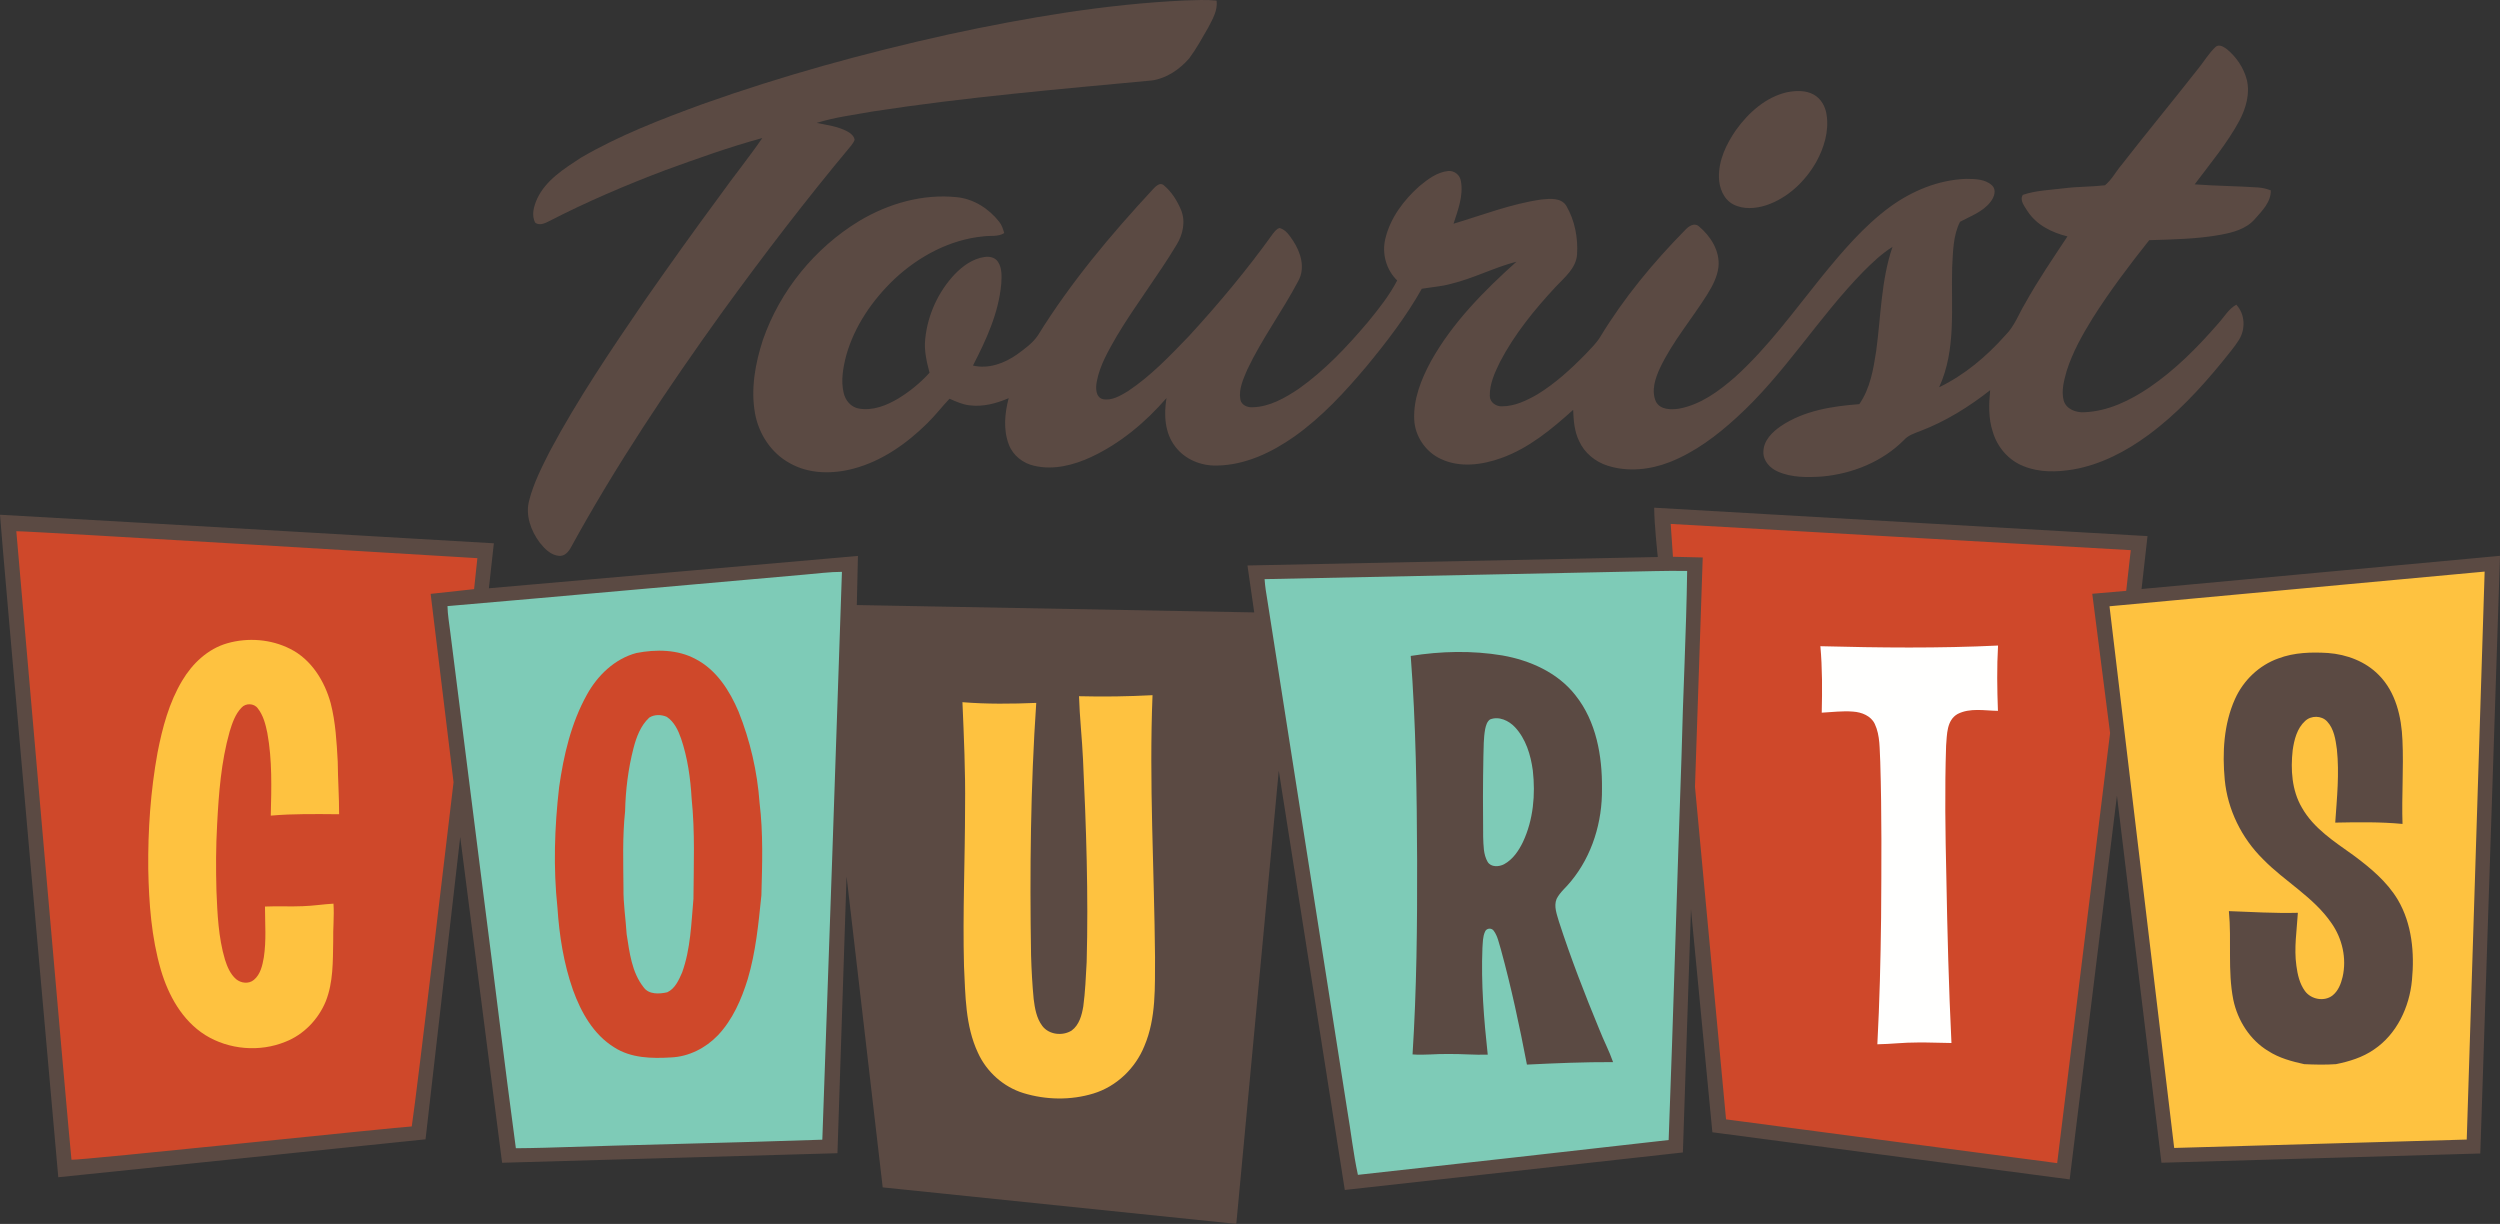
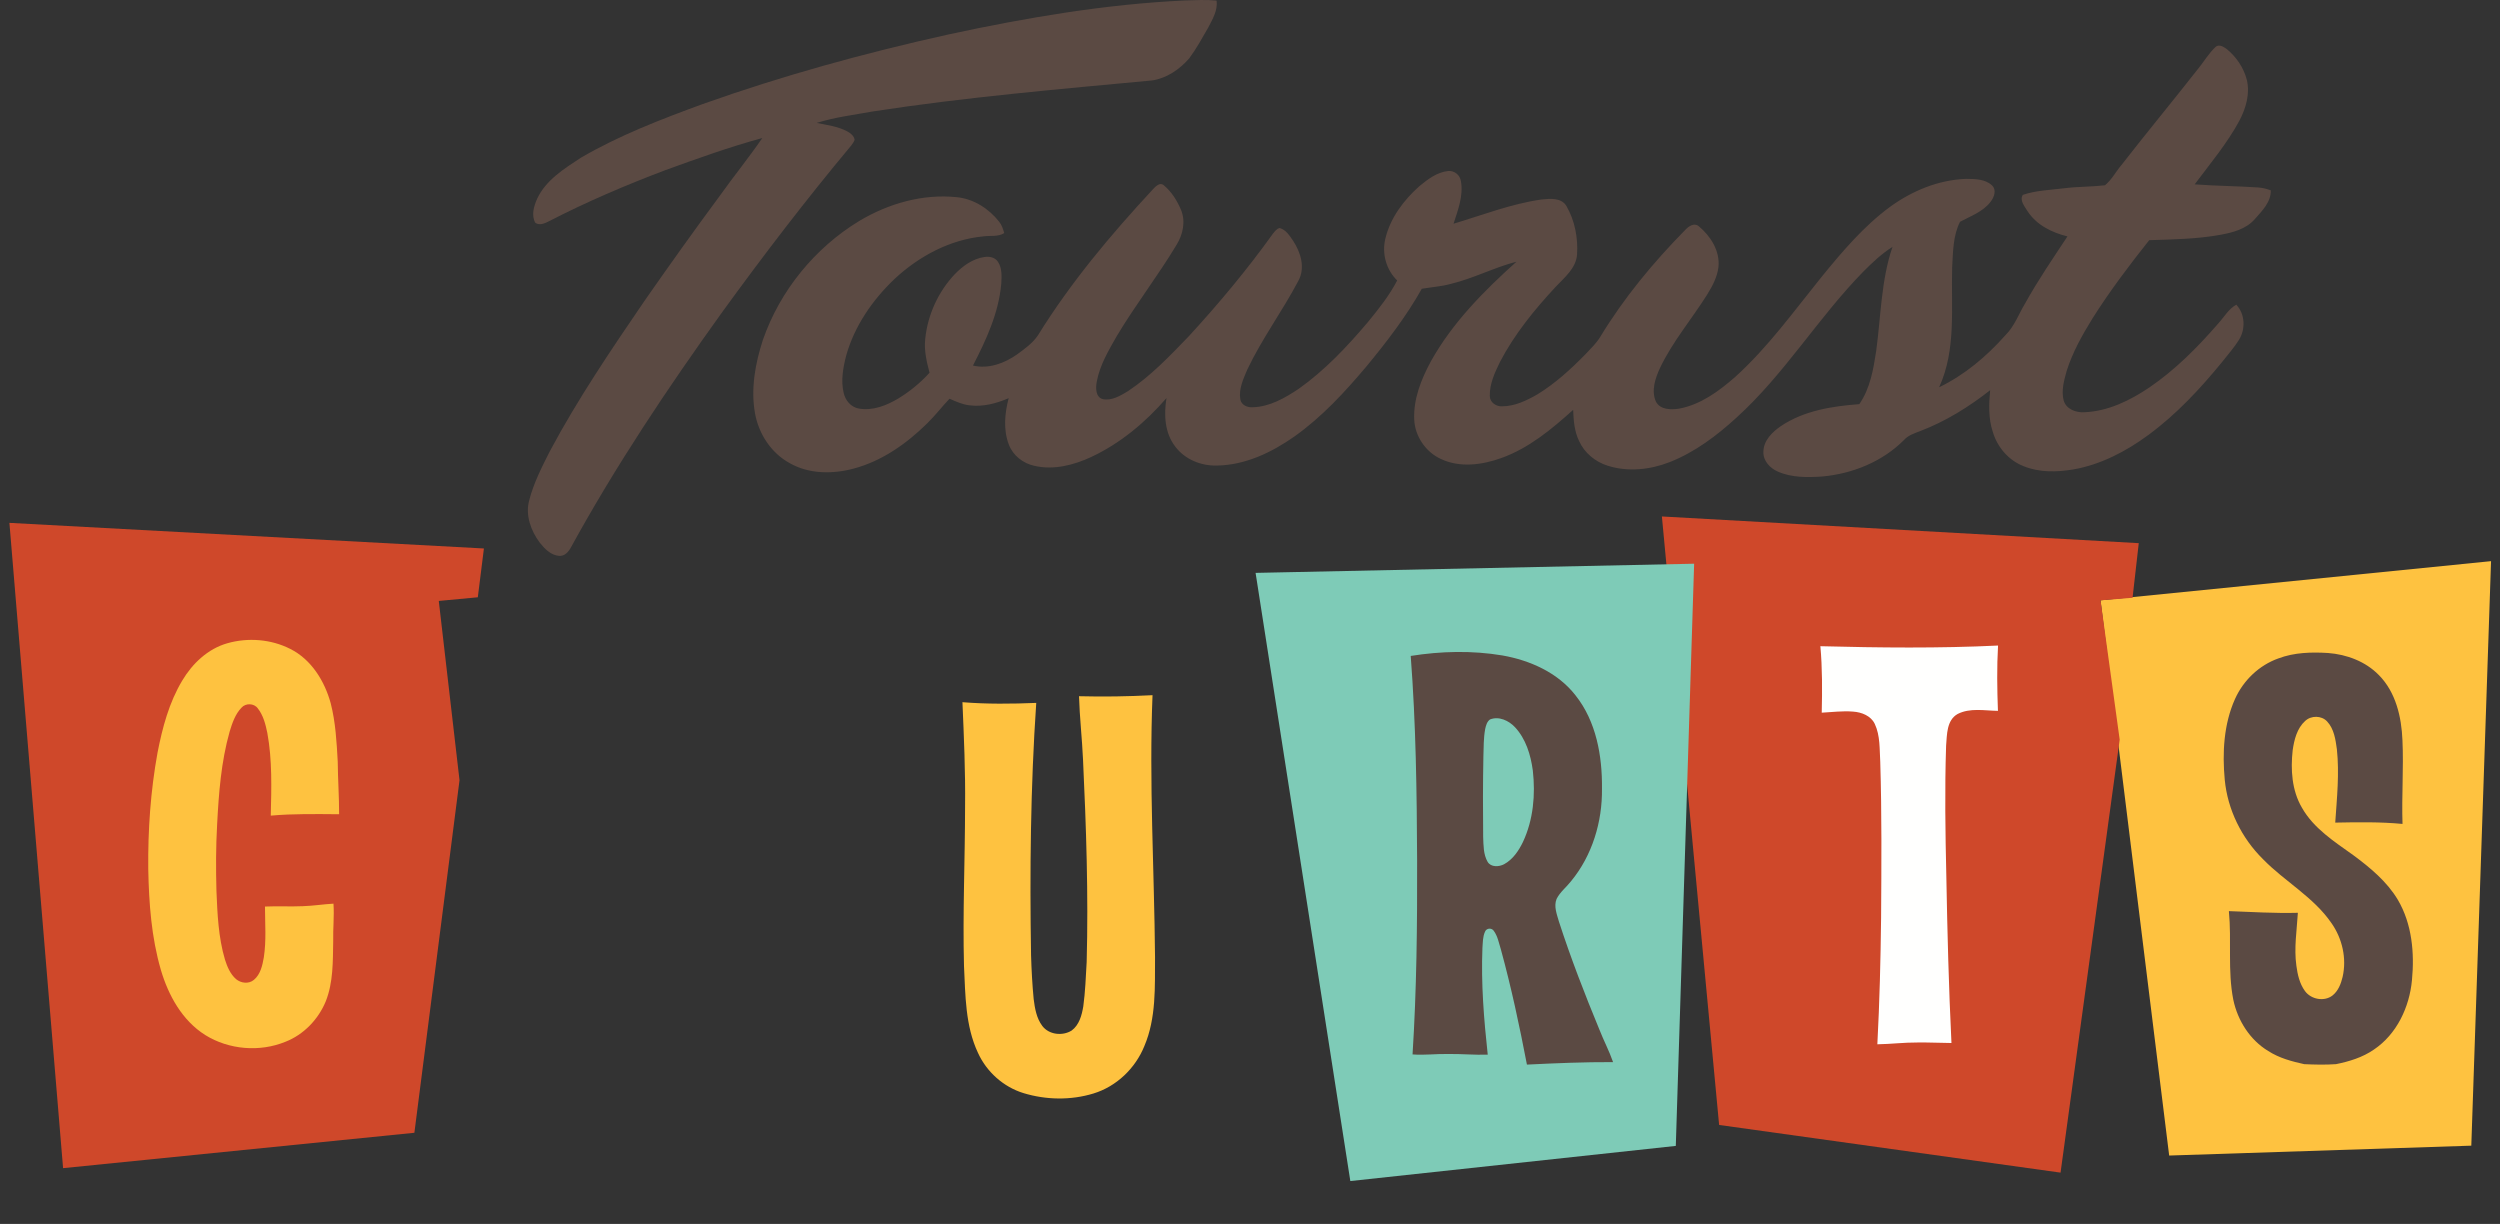
<svg xmlns="http://www.w3.org/2000/svg" version="1.1" id="Layer_1" x="0px" y="0px" viewBox="0 0 1077.001 527.258" style="enable-background:new 0 0 1077.001 527.258;" xml:space="preserve">
  <rect x="0" y="0" width="1077.001" height="527.258" fill="#333333" stroke="none" />
  <style type="text/css">
	.st0{fill:#FEC240;}
	.st1{fill:#CF482A;}
	.st2{fill:#7ECBB7;}
	.st3{fill:#FFFFFE;}
	.st4{fill:#5B4A43;}
</style>
  <g>
    <polygon class="st0" points="904.915,258.618 934.48,497.809 1064.639,493.555 1073.146,241.745     " />
    <polygon class="st1" points="715.944,222.493 740.596,484.628 887.687,505.171 913.161,318.637    904.915,258.618 918.708,257.505 921.378,233.998  " />
    <polygon class="st2" points="540.907,246.796 581.721,508.795 721.936,493.654 729.835,242.847  " />
-     <polygon class="st2" points="189.027,258.885 218.98,497.458 357.184,493.779 366.117,242.069     " />
    <polygon class="st1" points="4.054,225.253 27.175,503.238 178.517,487.999 197.96,336.132    189.027,258.885 205.842,257.308 208.47,236.288  " />
-     <path class="st1" d="M327.227,345.908c-0.973-13.489-4.038-26.808-9.064-39.354   c-3.822-9.003-9.505-17.967-18.43-22.599c-7.775-4.231-17.118-4.277-25.595-2.633   c-9.327,2.502-16.708,9.636-21.287,17.928   c-6.825,12.261-10.053,26.174-11.991,39.972   c-1.977,17.179-2.532,34.59-0.71,51.808c0.795,12.006,2.687,24.051,6.686,35.432   c3.474,9.605,8.802,19.187,17.727,24.707c7.242,4.71,16.191,4.88,24.538,4.37   c7.659-0.317,14.925-4.061,20.191-9.551c6.362-6.733,10.115-15.427,12.825-24.167   c3.49-11.728,4.64-23.958,5.891-36.073   C328.355,372.477,328.841,359.119,327.227,345.908z M298.737,387.262   c-0.957,10.632-1.212,21.542-4.88,31.687c-1.405,3.227-3.034,6.957-6.401,8.524   c-3.39,0.764-7.914,1.058-10.184-2.146c-5.134-6.478-6.069-15.025-7.312-22.908   c-0.402-6.609-1.467-13.172-1.367-19.812c-0.077-11.049-0.479-22.144,0.703-33.146   c0.201-9.142,1.336-18.283,3.613-27.14c1.243-4.795,3.073-9.736,6.787-13.172   c2.17-1.413,5.212-1.374,7.544-0.332c3.227,2.131,4.949,5.829,6.177,9.373   c2.803,8.3,4.046,17.056,4.532,25.781   C299.447,358.347,298.837,372.839,298.737,387.262z" />
    <path class="st0" d="M97.911,277.12c8.902-2.54,18.847-1.784,27.132,2.432   c9.103,4.555,14.824,13.882,17.434,23.449c2.1,8.2,2.556,16.716,3.019,25.132   c0.069,7.551,0.61,15.087,0.595,22.638c-9.813-0.069-19.642-0.27-29.44,0.602   c0.278-11.89,0.672-23.897-1.49-35.648c-0.764-3.706-1.737-7.567-4.123-10.586   c-1.614-2.216-5.196-2.316-6.995-0.278c-2.726,2.818-3.999,6.663-5.119,10.339   c-3.675,13.01-4.687,26.576-5.389,40.018c-0.533,9.497-0.548,19.017-0.293,28.522   c0.409,9.952,0.826,20.059,3.675,29.672c0.973,3.065,2.285,6.215,4.764,8.385   c2.108,1.784,5.482,2.201,7.682,0.34c2.857-2.37,3.691-6.239,4.293-9.713   c1.112-7.25,0.51-14.593,0.494-21.881c5.443-0.247,10.902,0.085,16.345-0.162   c4.409-0.131,8.763-0.842,13.164-1.081c0.371,5.358-0.239,10.717-0.116,16.083   c-0.162,8.733,0.069,17.805-3.235,26.059   c-3.204,7.729-9.505,14.307-17.349,17.357c-11.095,4.54-24.368,3.436-34.544-2.903   c-9.914-6.239-15.874-17.071-19.11-28.035c-4.092-14.068-5.15-28.8-5.436-43.377   c-0.178-16.816,0.988-33.671,3.992-50.233   c2.1-10.755,4.957-21.58,10.647-31.054   C82.87,285.844,89.549,279.505,97.911,277.12" />
    <path class="st3" d="M784.219,278.386c25.51,0.664,51.044,0.942,76.539-0.286   c-0.533,9.373-0.394,18.762-0.046,28.143c-5.76-0.093-12.029-1.39-17.372,1.343   c-4.772,2.702-4.555,8.895-4.957,13.643c-0.618,18.778-0.332,37.586,0.1,56.364   c0.432,23.92,1.042,47.84,2.208,71.736c-4.857-0.039-9.721-0.286-14.577-0.224   c-5.799-0.046-11.558,0.695-17.349,0.772c0.957-18.144,1.405-36.328,1.614-54.495   c0.147-22.399,0.324-44.798-0.363-67.189c-0.34-5.466,0.031-11.234-2.355-16.315   c-1.66-3.529-5.706-5.088-9.373-5.32c-4.501-0.378-8.995,0.239-13.481,0.463   C785.022,297.472,785.084,287.906,784.219,278.386L784.219,278.386z" />
    <path class="st4" d="M408.559,14.851C442.069,7.632,476.01,1.818,510.307,0.204   c4.586-0.124,9.196-0.417,13.782,0.054c0.594,4.2-1.714,7.968-3.544,11.551   c-2.61,4.525-5.111,9.142-8.238,13.342c-4.1,4.718-9.667,8.555-15.952,9.497   c-40.157,3.776-80.392,7.211-120.278,13.357   c-8.123,1.482-16.392,2.463-24.275,4.957c4.455,0.896,9.088,1.467,13.164,3.621   c1.452,0.764,2.934,1.923,3.197,3.66c-0.309,0.865-0.842,1.629-1.39,2.363   c-19.403,23.233-37.818,47.284-55.599,71.783   c-23.487,32.699-45.94,66.239-65.297,101.57   c-1.011,1.838-2.71,3.729-5.011,3.505c-3.552-0.27-6.231-3.042-8.323-5.667   c-3.822-5.096-6.285-11.821-4.586-18.183c1.915-7.466,5.451-14.377,8.91-21.217   c12.045-22.561,26.429-43.771,40.844-64.872   c10.647-15.272,21.457-30.429,32.536-45.392   c5.922-8.316,12.377-16.253,18.152-24.669   c-14.23,3.884-28.135,8.879-41.995,13.921   c-16.986,6.439-33.726,13.574-49.878,21.912c-1.791,0.903-4.03,2-5.914,0.687   c-1.822-3.266-0.61-7.196,0.795-10.385c3.76-8.03,11.605-12.894,18.747-17.596   c16.577-9.674,34.575-16.585,52.549-23.171   C337.279,32.532,372.741,22.788,408.559,14.851" />
    <path class="st4" d="M954.445,20.233c1.521-1.39,3.559-0.023,4.895,0.957   c4.069,3.343,7.211,7.945,8.555,13.064c1.521,6.084-0.363,12.423-3.204,17.82   c-5.328,9.837-12.57,18.43-19.233,27.356   c9.042,0.664,18.114,0.718,27.163,1.32c1.923,0.108,3.814,0.571,5.629,1.251   c0.147,5.034-3.752,8.841-6.841,12.354c-3.729,4.324-9.482,5.814-14.863,6.802   c-10.115,1.845-20.422,1.977-30.668,2.316c-8.617,10.856-17.002,21.936-24.406,33.664   c-4.447,7.204-8.648,14.67-11.188,22.785c-1.135,4.077-2.363,8.462-1.235,12.678   c1.112,3.698,5.312,5.227,8.871,4.996c10.184-0.402,19.642-5.026,27.95-10.624   c11.195-7.621,20.816-17.311,29.664-27.51c2.563-2.78,4.463-6.308,7.86-8.2   c3.768,3.999,4.038,10.393,1.243,15.002c-2.131,3.451-4.857,6.478-7.343,9.667   c-9.451,11.566-19.735,22.607-31.811,31.479   c-9.582,7.065-20.469,12.747-32.282,14.824   c-7.142,1.197-14.747,1.374-21.549-1.444c-6.354-2.494-11.211-8.161-13.133-14.662   c-1.953-5.799-1.745-12.014-1.166-18.021   c-9.157,7.181-19.14,13.396-30.043,17.573c-2.502,0.965-5.196,1.784-7.042,3.845   c-9.25,9.319-22.098,14.516-35.046,15.736   c-6.486,0.448-13.303,0.571-19.364-2.116c-3.359-1.467-6.385-4.664-6.185-8.54   c0.031-4.833,3.845-8.509,7.559-11.057c9.914-6.663,22.074-8.563,33.749-9.435   c4.664-6.702,6.061-14.94,7.266-22.847c2.062-15.002,2.1-30.436,7.034-44.906   c-4.702,2.949-8.732,6.81-12.632,10.717   c-19.419,19.859-33.888,44.087-54.542,62.811   c-8.509,7.798-17.944,14.902-28.753,19.171c-8.424,3.312-17.99,4.355-26.715,1.591   c-5.374-1.668-10.099-5.528-12.4-10.709c-2.023-4.154-2.339-8.825-2.533-13.365   c-9.265,8.339-19.125,16.554-31.031,20.785c-8.238,2.965-17.828,4.231-25.974,0.355   c-6.555-3.019-11.157-9.775-11.458-16.986   c-0.394-8.91,3.058-17.465,7.235-25.163   c9.257-16.585,22.792-30.228,36.806-42.821   c-9.682,2.509-18.631,7.25-28.375,9.582c-4.061,1.112-8.277,1.374-12.408,2.077   c-6.725,11.983-15.133,22.908-23.866,33.479   c-9.265,11.01-19.133,21.704-30.9,30.089   c-9.821,6.918-21.279,12.423-33.509,12.593c-6.794,0.201-13.797-2.648-17.928-8.161   c-4.579-5.899-4.949-13.813-3.783-20.909   c-9.018,10.416-19.843,19.496-32.382,25.364   c-7.582,3.536-16.261,5.768-24.584,3.814c-4.841-1.05-9.18-4.447-10.941-9.134   c-2.463-6.401-1.776-13.504-0.077-20.005c-5.297,2.285-11.072,3.837-16.871,3.088   c-3.042-0.332-5.837-1.645-8.609-2.841c-3.328,3.474-6.223,7.335-9.69,10.678   c-8.856,8.725-19.434,16.168-31.579,19.411c-9.072,2.432-19.272,2.417-27.603-2.355   c-7.976-4.347-13.319-12.578-14.925-21.418   c-1.892-10.609,0.093-21.526,3.397-31.656c7.335-21.14,22.298-39.547,41.408-51.183   c12.585-7.559,27.471-11.844,42.203-10.3c7.173,0.741,13.682,4.887,18.09,10.47   c1.204,1.428,1.753,3.227,2.262,4.988c-2.625,1.683-5.853,1.011-8.779,1.397   c-14.577,1.343-28.12,8.632-38.675,18.561   c-9.381,8.98-17.033,20.113-20.6,32.691c-1.351,5.243-2.394,10.84-1.112,16.207   c0.71,3.196,3.112,6.13,6.455,6.725c6.03,1.104,12.022-1.297,17.118-4.339   c4.957-3.042,9.52-6.756,13.419-11.072c-1.243-4.748-2.409-9.636-1.861-14.577   c1.05-10.362,5.621-20.391,12.801-27.943c3.42-3.528,7.698-6.609,12.67-7.335   c2.139-0.363,4.671,0.131,5.899,2.1c1.768,2.718,1.567,6.146,1.405,9.242   c-1.058,12.639-6.478,24.306-12.215,35.416c6.741,1.583,13.612-0.973,19.086-4.857   c3.227-2.378,6.617-4.756,8.895-8.13c14.099-22.808,31.44-43.415,49.631-63.042   c1.143-1.197,2.988-3.142,4.656-1.591c3.312,2.741,5.652,6.54,7.335,10.454   c2.1,4.972,0.888,10.686-1.876,15.141   c-8.038,13.388-17.65,25.765-25.673,39.169   c-3.59,6.277-7.42,12.686-8.74,19.897c-0.44,2.625-0.548,6.509,2.617,7.428   c3.876,0.772,7.536-1.467,10.74-3.374c9.937-6.571,18.191-15.28,26.406-23.812   c12.871-14.021,25.093-28.653,36.181-44.133c0.795-0.942,1.583-2.116,2.865-2.401   c2.733,0.734,4.331,3.359,5.837,5.551c3.243,4.965,5.289,11.566,2.262,17.133   c-6.833,13.002-15.658,24.893-21.982,38.181   c-1.722,4.077-3.83,8.447-3.042,12.987c0.425,2.432,3.057,3.529,5.297,3.359   c7.358-0.178,13.983-4.023,19.936-8.007c11.188-7.953,20.677-18.005,29.51-28.437   c4.71-5.721,9.381-11.582,12.825-18.175c-4.772-4.617-6.686-11.697-5.08-18.106   c2.131-8.871,7.875-16.477,14.585-22.468c3.598-2.988,7.613-6.061,12.415-6.578   c2.679-0.286,5.173,1.706,5.528,4.378c1.15,6.277-1.289,12.439-3.173,18.322   c12.524-3.752,24.831-8.563,37.841-10.431c3.683-0.371,8.624-0.911,10.817,2.857   c3.606,6.262,5.019,13.728,4.548,20.901c-0.463,5.93-5.459,9.844-9.219,13.875   c-9.149,9.852-17.766,20.414-24.005,32.39c-2.216,4.571-4.486,9.427-4.362,14.616   c0,2.741,2.695,4.571,5.258,4.463c5.513-0.008,10.647-2.502,15.326-5.204   c7.659-4.71,14.346-10.817,20.615-17.226c2.247-2.386,4.656-4.671,6.378-7.482   c10.192-16.817,22.823-32.058,36.59-46.056c1.428-1.544,3.791-3.289,5.822-1.645   c5.119,4.216,9.258,10.717,8.509,17.596c-0.494,4.355-2.648,8.3-4.918,11.975   c-6.648,10.57-14.871,20.19-20.26,31.525   c-2.038,4.432-3.861,9.744-1.76,14.477c1.868,3.583,6.532,3.575,10.006,3.034   c9.319-1.745,17.179-7.559,24.167-13.674   c14.13-12.778,25.286-28.344,37.208-43.091   c8.864-10.863,18.029-21.712,29.371-30.089   c9.528-6.957,20.97-11.713,32.853-12.13c3.814,0.031,8.231,0.039,11.195,2.818   c2.069,1.977,0.88,5.165-0.641,7.08c-3.297,4.301-8.555,6.115-13.141,8.586   c-3.042,5.953-3.011,12.948-3.39,19.496   c-0.541,17.295,1.853,35.579-5.629,51.801   c11.003-5.32,20.492-13.327,28.568-22.437c3.93-3.876,5.76-9.203,8.57-13.844   c5.505-9.906,11.914-19.264,18.152-28.715   c-6.733-1.645-13.373-4.934-17.233-10.918c-1.205-2.015-3.498-4.594-1.992-6.98   c5.76-1.961,11.983-2.092,17.99-2.857c5.775-0.726,11.628-0.587,17.403-1.266   c2.957-2.424,4.725-5.976,7.204-8.856c10.678-13.743,21.781-27.14,32.521-40.837   C949.264,26.904,951.364,23.136,954.445,20.233" />
-     <path class="st4" d="M769.997,39.705c3.799-0.71,8.03-0.872,11.489,1.12   c3.088,1.768,4.942,5.165,5.412,8.624c1.081,7.057-1.073,14.222-4.478,20.36   c-4.795,8.393-12.315,15.55-21.604,18.639c-4.563,1.452-9.844,1.868-14.199-0.44   c-4.131-2.208-5.992-7.08-6.092-11.558c-0.193-7.42,3.189-14.392,7.296-20.376   C753.219,48.53,760.732,41.774,769.997,39.705" />
-     <path class="st4" d="M922.58,253.748l2.571-22.793l-212.522-12.238   c-0.008,7.111,1.56,21.248,1.56,21.248L537.408,243.61l2.911,20.221   l-171.207-3.173l0.486-21.156l-158.984,13.929l2.139-19.372   c0,0-147.904-8.663-212.754-12.3c0.957,13.96,25.109,285.401,25.109,285.401   l158.212-16.338l14.94-130.231l18.044,140.33l144.469-4.115l3.922-119.259   l15.573,133.983l152.329,15.728l18.299-195.25l28.444,180.634l145.642-16.16   l3.482-104.798l9.227,96.104l153.927,20.306l20.36-165.323l19.179,158.143   l137.357-3.984l8.485-257.474L922.58,253.748z M177.383,485.271   c-5.389,0.193-143.04,14.701-146.592,14.346   C30.097,494.475,7.026,228.848,7.026,228.848   c5.636-0.1,198.624,11.612,198.624,11.612l-1.413,13.342l-18.716,2.038   l9.868,81.14C195.389,336.981,179.622,470.825,177.383,485.271z M354.257,490.977   c-39.848,1.374-79.728,2.154-119.584,3.467c-4.146,0.062-8.292,0.239-12.439,0.216   c-4.949-36.729-9.327-73.543-14.091-110.303   c-4.679-37.324-9.427-74.632-14.153-111.947   c-0.448-3.76-1.143-7.505-1.212-11.296   c51.36-4.401,102.698-9.126,154.05-13.589   c5.289-0.432,10.562-1.166,15.874-1.174   C359.932,327.893,357.199,409.443,354.257,490.977z M724.397,325.839   c-1.961,55.09-3.467,110.195-5.544,165.285   c-44.612,5.08-89.232,10.076-133.867,15.002   c-2.008-9.258-3.011-18.708-4.617-28.043   c-11.504-73.165-22.893-146.345-34.39-219.502   c-0.525-3.019-0.996-6.038-1.197-9.088c51.569-1.027,103.138-2.146,154.714-3.189   c9.103-0.116,18.214-0.517,27.325-0.332   C726.458,272.603,725.014,299.21,724.397,325.839z M909.025,315.791l-22.795,185.285   l-142.646-18.855l-13.381-143.249l3.335-98.814l-12.825-0.301l-0.973-14.153   l198.192,11.304l-1.959,17.529l-14.626,1.265L909.025,315.791z M1062.671,490.923   l-126.031,3.613l-27.865-233.353l161.609-14.94L1062.671,490.923z" />
    <path class="st4" d="M689.057,443.639c-6.347-15.342-12.354-30.846-17.48-46.651   c-0.872-3.104-2.285-6.524-1.004-9.713c1.482-2.988,4.223-5.057,6.239-7.652   c9.134-11.087,13.504-25.611,13.319-39.871c0.154-14.052-2.448-28.969-11.419-40.219   c-7.605-9.767-19.557-15.064-31.502-17.172   c-13.033-2.177-26.445-1.861-39.47,0.216c2.247,29.286,2.633,58.688,2.756,88.059   c0.077,27.881-0.201,55.777-1.969,83.611c5.096,0.394,10.2-0.293,15.303-0.185   c5.698-0.085,11.381,0.471,17.087,0.293c-1.652-15.249-2.903-30.599-2.285-45.948   c0.193-2.386,0.1-4.903,1.15-7.103c0.649-1.567,2.934-1.645,3.783-0.232   c1.66,2.301,2.154,5.181,2.988,7.837c4.501,16.392,8.045,33.031,11.25,49.724   c12.361-0.61,24.723-1.127,37.107-1.073   C693.273,452.789,690.887,448.334,689.057,443.639z M656.088,362.723   c-1.83,3.791-4.355,7.543-8.146,9.597c-2.193,1.143-5.613,1.359-7.065-1.019   c-1.869-3.227-1.776-7.111-1.93-10.717c-0.131-11.574-0.124-23.148,0.1-34.714   c0.124-3.938,0.054-7.906,0.764-11.79c0.332-1.506,0.757-3.197,2.085-4.138   c3.822-1.529,8.084,0.494,10.74,3.312c4.718,5.05,6.802,11.983,7.706,18.693   C661.509,342.316,660.567,353.187,656.088,362.723z" />
    <path class="st4" d="M981.554,283.636c6.802-2.571,14.207-2.764,21.387-2.324   c8.061,0.61,16.168,3.652,21.881,9.52c7.289,7.343,9.744,18.005,10.153,28.035   c0.564,12.022-0.378,24.051,0.031,36.08c-9.636-0.911-19.318-0.757-28.985-0.564   c0.718-10.508,1.83-21.086,0.71-31.61c-0.579-4.185-1.205-8.756-4.208-11.975   c-2.424-2.617-6.895-2.625-9.458-0.208c-3.521,3.181-4.71,8.038-5.374,12.554   c-0.926,8.385-0.394,17.357,3.969,24.792c5.042,8.933,13.929,14.593,22.059,20.414   c7.312,5.412,14.562,11.381,19.279,19.295c6.1,10.362,7.219,22.916,6.069,34.675   c-1.089,11.582-6.532,23.209-16.384,29.834c-4.857,3.366-10.609,5.134-16.345,6.285   c-4.563,0.317-9.134,0.216-13.69,0c-5.374-1.181-10.809-2.641-15.481-5.66   c-7.891-4.748-13.18-13.149-15.056-22.067   c-2.486-12.585-0.679-25.503-1.907-38.204c9.898,0.355,19.797,0.996,29.718,0.726   c-0.456,7.59-1.707,15.203-0.641,22.808c0.51,3.799,1.382,7.729,3.683,10.879   c2.594,3.613,8.277,4.718,11.867,1.946c2.479-1.946,3.66-5.05,4.37-8.022   c1.807-7.96-0.131-16.508-4.795-23.148   c-7.744-11.296-20.129-17.913-29.525-27.58   c-9.196-9.088-15.234-21.31-16.462-34.204   c-1.081-11.674-0.448-23.904,4.401-34.745   C966.405,293.141,973.223,286.578,981.554,283.636" />
    <path class="st0" d="M464.838,299.928c0.27,9.126,1.32,18.206,1.73,27.333   c1.359,29.031,2.355,58.101,1.567,87.171c-0.363,6.378-0.595,12.778-1.452,19.117   c-0.641,3.806-1.745,8.014-5.026,10.416c-3.915,2.448-9.783,1.814-12.632-1.992   c-2.502-3.32-3.22-7.574-3.721-11.597c-0.602-6.239-0.927-12.508-1.12-18.778   c-0.587-36.273-0.232-72.586,2.231-108.79c-10.601,0.44-21.217,0.548-31.795-0.301   c0.633,14.979,1.32,29.965,1.135,44.967   c-0.015,22.901-1.058,45.809-0.463,68.71   c0.61,12.57,0.54,25.696,5.992,37.331   c3.721,8.231,11.003,14.755,19.65,17.403c9.705,2.957,20.384,3.142,30.104,0.17   c9.96-3.027,18.09-10.864,21.966-20.469   c5.134-12.068,4.501-25.456,4.586-38.289   c-0.332-37.609-2.594-75.226-1.081-112.843   C485.963,300.036,475.4,300.206,464.838,299.928" />
  </g>
</svg>